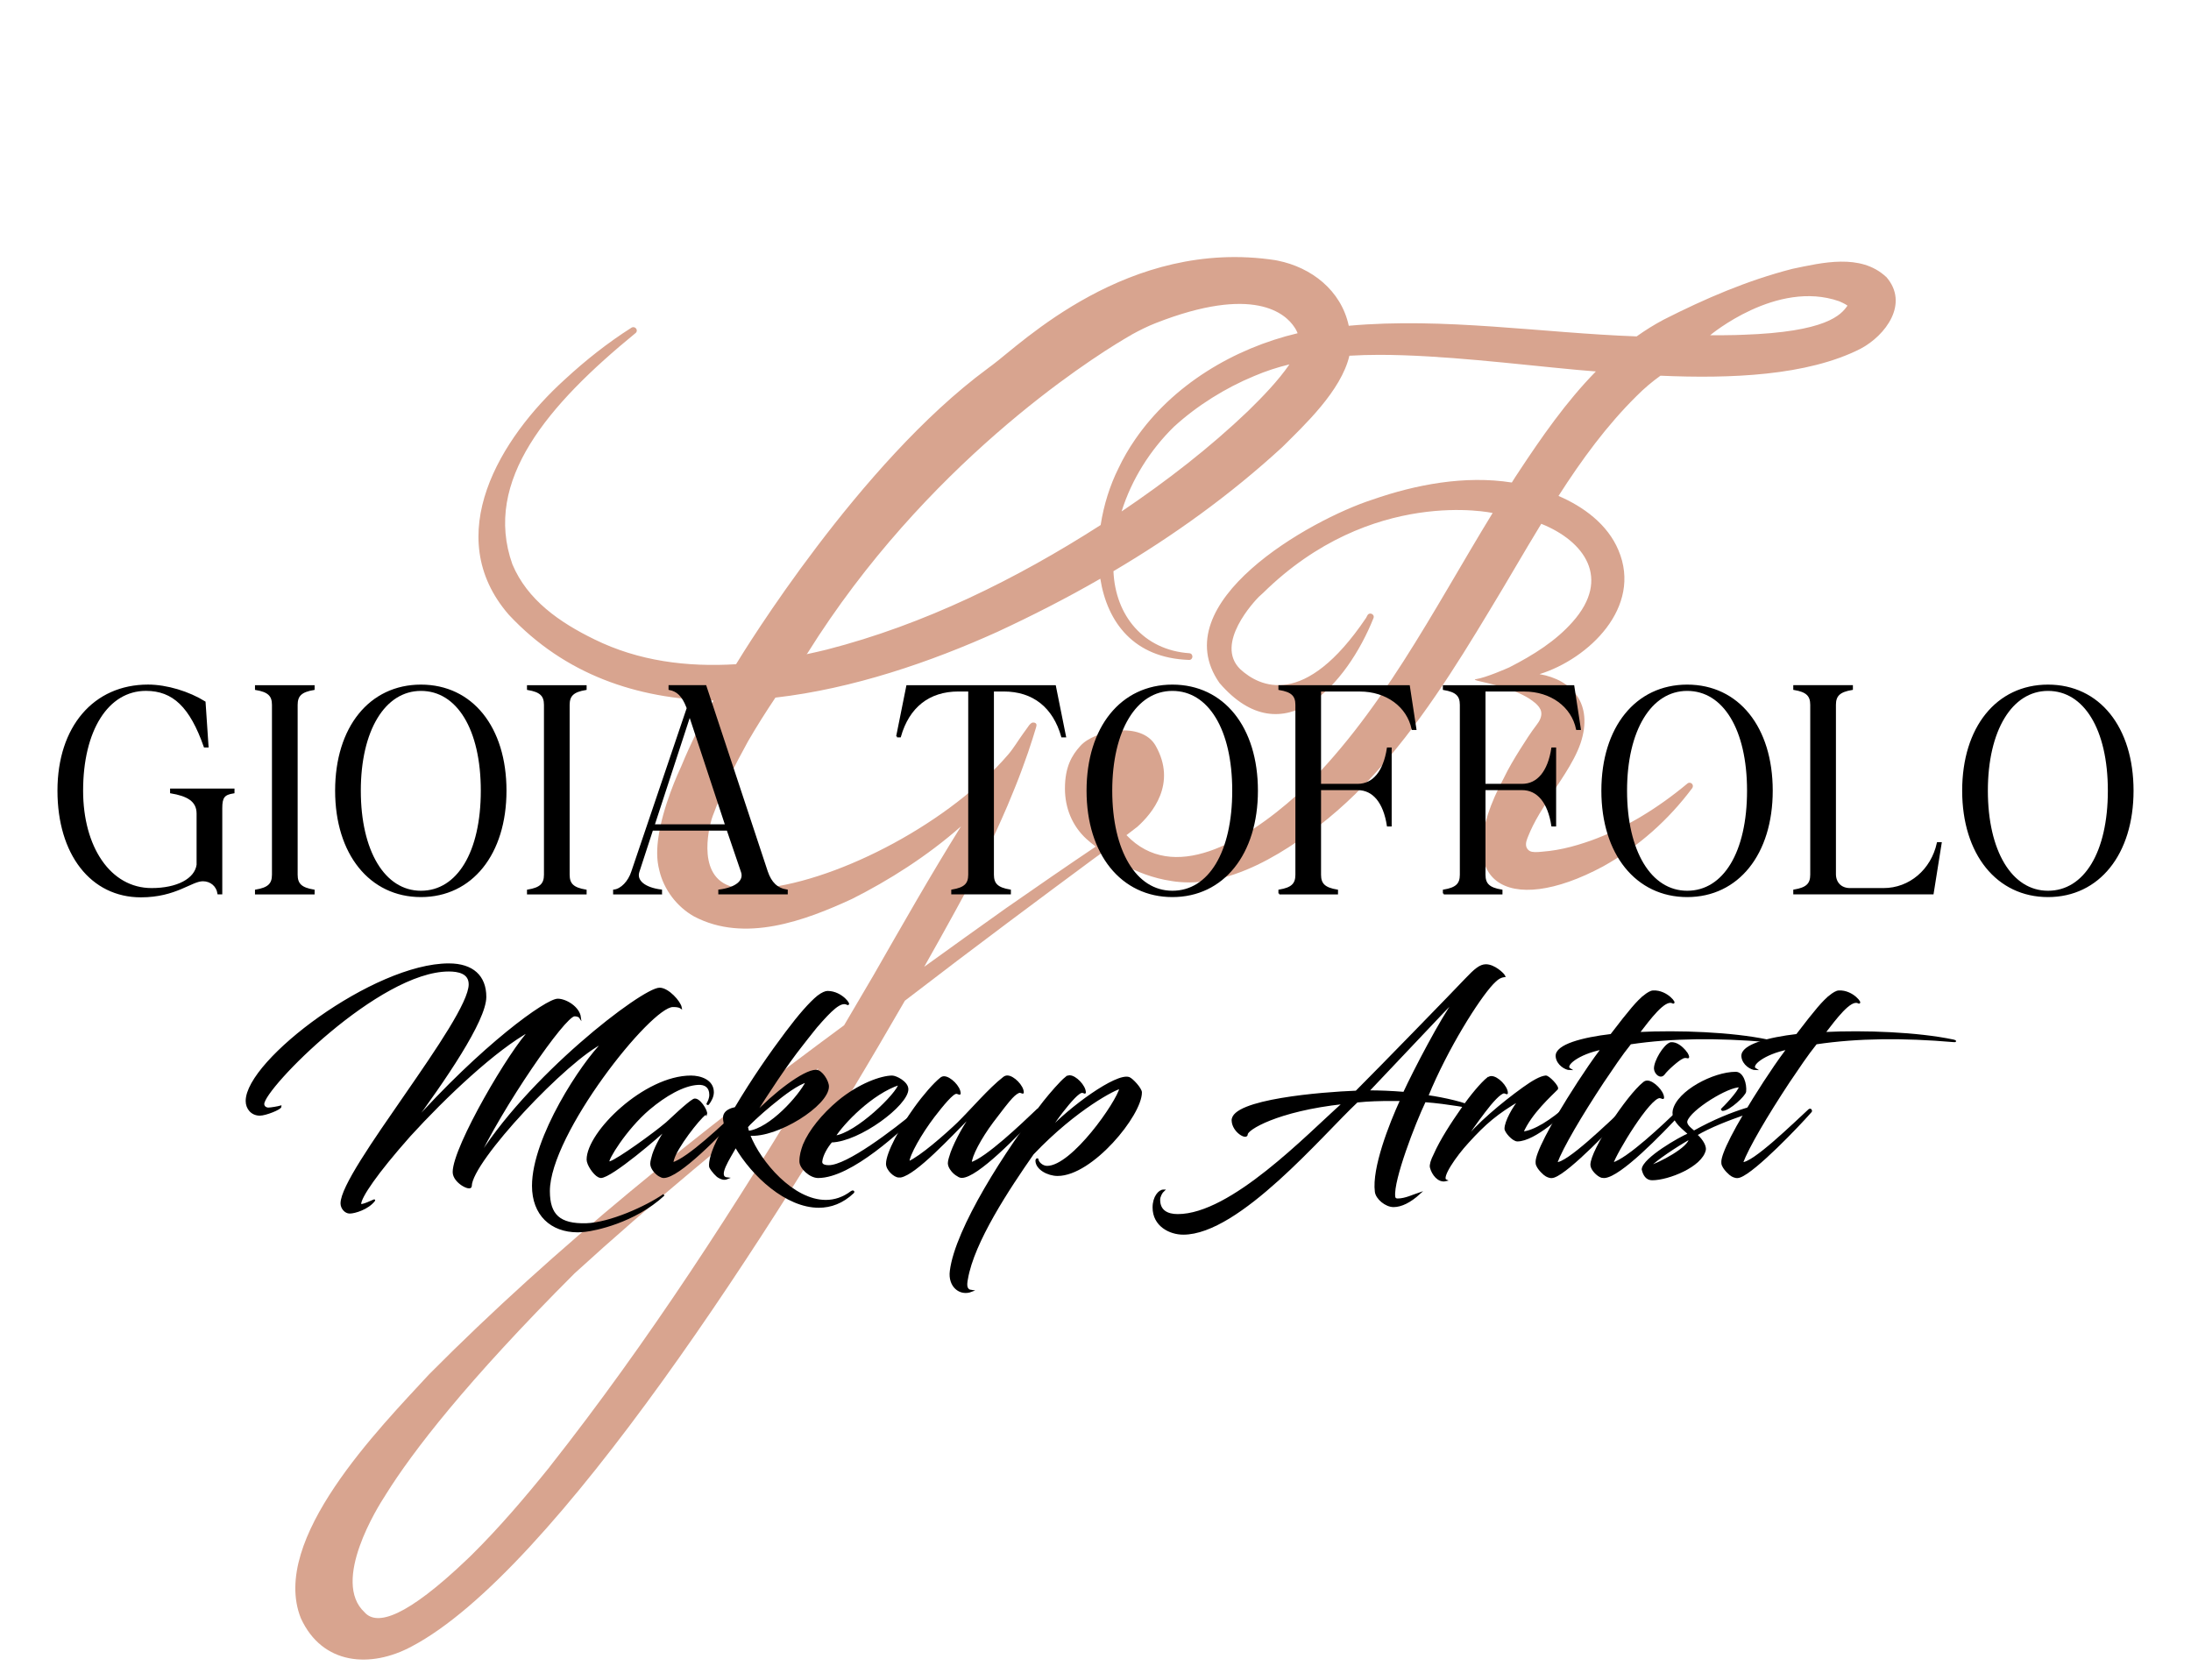
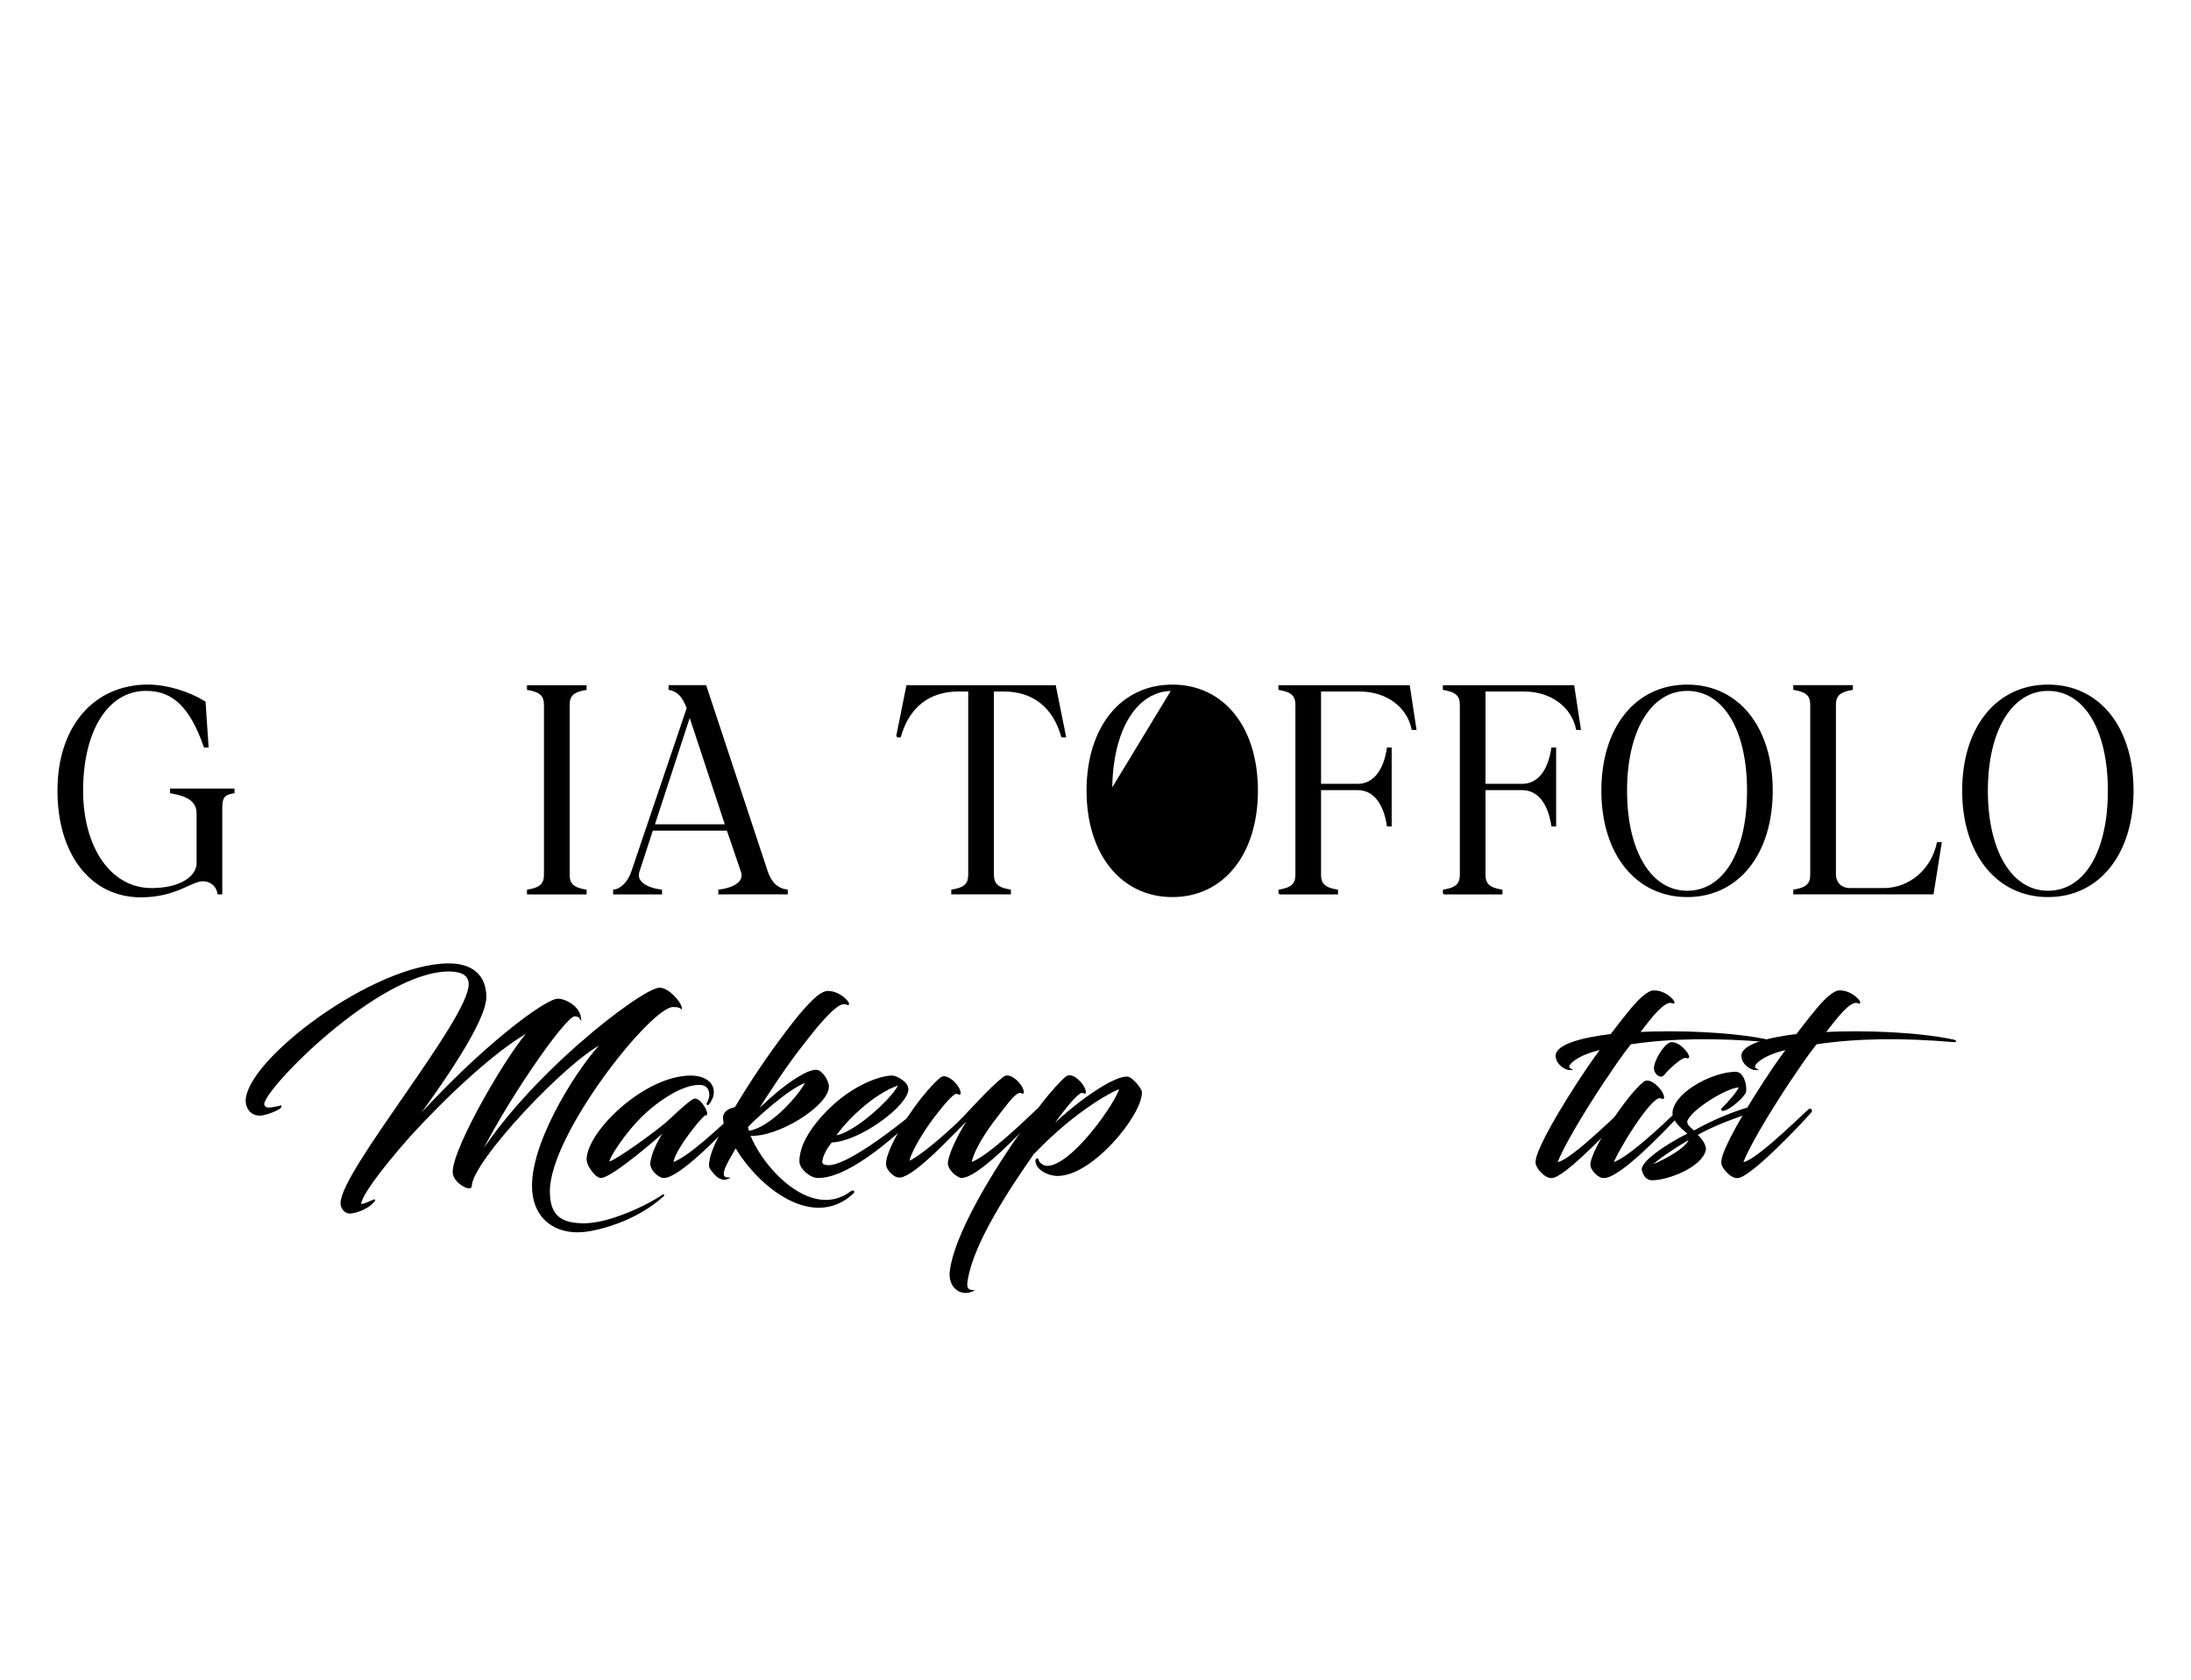
<svg xmlns="http://www.w3.org/2000/svg" id="Livello_1" data-name="Livello 1" viewBox="0 0 595.28 456.39">
  <defs>
    <style>      .cls-1 {        stroke: #000;        stroke-miterlimit: 10;        stroke-width: .5px;      }      .cls-2, .cls-3 {        stroke-width: 0px;      }      .cls-3 {        fill: #d8a48f;      }    </style>
  </defs>
  <path class="cls-2" d="m303.88,217.28s0,.02-.01.03c.01-.01.01-.02.02-.03h-.01,0Z" />
  <path class="cls-2" d="m303.84,217.34h.02s.03-.06.05-.08c-.02.03-.05.05-.07.08h0Z" />
-   <path class="cls-3" d="m512.4,75.19c-6.94-6.41-17.39-3.81-25.44-2.14-12.35,3.18-23.67,8.08-34.94,13.79-2.56,1.36-5.01,2.89-7.36,4.56-25.83-.94-52.35-5.23-78.21-2.89-2.08-9.66-10.19-15.86-19.28-17.69-.21-.05-.19-.06-.65-.13-40-6.11-69.11,22.73-76.93,28.5-.63.46,0,0-1.23.91l-.07.07-.04.02c-34.77,25.64-66.04,76.61-68.16,80.1-.07.11-.11.18-.11.18-13.27.81-26.45-.82-38.5-6.76-9.48-4.62-18.22-10.71-22.27-20.39-8.1-22.73,9.76-43.44,33.46-62.82.88-.71-.07-2.02-1.07-1.49-6.48,4.11-12.48,8.86-18.11,14.06-17.59,15.89-33.85,42.53-15.26,63.95,15.3,16.39,34.97,22.84,55.66,23.32-3.27,5.71-6.23,11.62-8.73,17.7,0,0-.03.05-.07.16-.63,1.33-5.15,11.08-6.28,19.81-.02.12-.03.24-.05.36-.19,1.62-.27,3.2-.17,4.69.02.21.03.43.05.64.02.21.05.42.07.62h0c.1.74.24,1.47.43,2.2,1.22,5.19,4.75,9.83,9.39,12.46,13.79,7.31,30.22,1.14,42.94-4.73,9.93-4.99,20.51-11.66,29.63-19.73-8.27,13.25-15.97,26.84-23.77,40.45-2.65,4.54-5.32,9.06-7.99,13.59-39.57,29.19-78.04,59.87-112.79,94.88-13.33,14.47-43.35,44.84-34.81,66.24,5.85,12.79,19.05,13.61,30.08,7.68,38.76-20.36,98.35-113.48,134.03-175.47,19.49-14.99,37.4-28.27,51.17-38.47.33-.24.66-.49.96-.7,0,0,.04-.04.13-.09.22-.16.44-.33.64-.46.37-.27.7-.53,1.07-.78l.02.02c.6.5,8.08,6.45,18.5,7.97.07.02.16.02.24.04.3.04.61.09.94.13.8.09,1.6.15,2.41.18.91.04,1.8.04,2.71-.02.11,0,.22,0,.31-.02,1.14-.07,2.28-.2,3.4-.38.26-.02.52-.07.78-.13,8.56-1.55,16.62-5.94,23.69-10.77,7.29-5,14.06-10.89,20.01-17.45,12.54-13.64,22.53-29.56,31.95-45.22,4.68-7.68,9.21-15.63,13.97-23.42,11.68,4.68,19.05,14.78,8.54,26.62-4.6,5.23-10.73,9.06-17.12,12.33,0,0-.02.02-.07.04-.69.31-6.36,2.8-9,3.2-.83.13-.29.31,1.07.63,2.76.64,8.85,1.91,13.23,4.62.24.16.48.31.69.48.16.09.34.22.5.37.2.14.4.3.6.47.69.62,1.34,1.36,1.53,2.29.25,1.27-.42,2.54-1.22,3.56-1.65,2.15-3.05,4.38-4.51,6.68-1.58,2.53-3.11,5.07-4.4,7.76-15.33,28.55.98,37.99,26.95,24.04,9.7-5.39,17.82-12.7,24.23-21.28.24-.33.24-.8-.03-1.12-.35-.42-.97-.44-1.35-.07-7.9,6.59-16.81,12.08-26.07,15.42-.59.2-1.14.39-1.73.59-2.52.84-5.1,1.53-7.74,1.98-1.27.22-2.56.38-3.88.48-.63.05-1.29.14-1.92.11-.55-.04-1.07-.04-1.55-.37-.42-.27-.73-.71-.84-1.18-.23-.97.22-1.98.57-2.85.37-.93.79-1.84,1.22-2.72,1.11-2.22,2.42-4.34,3.75-6.46,3.03-4.92,7.3-10.44,9.21-15.97,3.58-10.68-2.25-17.29-11.14-18.8,13.33-4.14,28.03-18.17,21.44-33.68-2.96-7.07-9.55-11.85-16.28-14.74,6.29-9.83,13.12-19.16,21.24-27.18,2.04-2.05,4.2-3.87,6.46-5.49,18.98.84,39.84.04,54.32-7.3,6.87-3.62,13.39-12.36,6.96-19.61v.02ZM149.28,398.63c-6.68,8.28-13.61,16.4-21.08,23.8-.4.4-.8.78-1.2,1.16-16.6,15.86-24.57,18.22-27.91,14.52,0,0,0-.02-.03-.04-9.13-8.41,3.63-28.75,5.63-31.78.05-.12.12-.21.16-.27.02-.04.04-.07.07-.11,7.09-11.34,21.61-30.35,51.18-59.93,20.65-18.85,43.86-38.06,66.28-55.79-22.44,37.42-46.09,74.18-73.11,108.43h0Zm70.06-221.08c32.02-51.28,76.15-79.5,86.06-85.41.44-.27.81-.48,1.12-.66.11-.05.21-.12.32-.18.1-.06.18-.11.26-.15.06-.04.13-.07.19-.11.02,0,.05-.03.06-.04.03,0,.05-.02.06-.03h0v-.02c2.29-1.27,4.47-2.33,6.55-3.15,26.73-10.49,35.36-2.55,37.75,1.14.02.02.04.04.05.07.11.16.22.34.33.54.05.09.09.16.13.26.16.29.26.53.29.64.02.05.04.09.04.09-17.37,4.11-34.03,14.1-44.15,28.87-1.71,2.47-3.22,5.07-4.51,7.8-2.32,4.63-4.01,9.97-4.85,15.44-22.97,14.73-47.95,27.05-74.35,33.83-1.83.45-3.68.87-5.54,1.27,0,0,.05-.07.18-.22v.02Zm131-78.56c-3.11,4.52-7.32,8.84-11.26,12.7-10.42,9.97-22.15,19.04-34.35,27.27,2.72-8.7,7.79-16.73,14.24-23.03,6.31-5.76,13.98-10.54,21.83-13.78,3.11-1.33,6.3-2.36,9.55-3.15h0Zm62.38,29.07c-.68,1-1.33,2.02-1.97,3.04-12.72-2-26.09.54-37.9,4.66-17.02,5.51-56.76,27.99-41.53,49.8,17.36,20.19,34.75.16,41.84-17.6.44-1.08-1.12-1.78-1.65-.75-.12.23-.24.46-.37.69,0,0,0,.02-.02.03-16.66,24.68-28.88,18.72-34.13,13.91-7.14-6.93,3.93-18.57,5.02-19.68.05-.05.08-.07.08-.07h0c.36-.34.72-.68,1.1-1,29.46-28.98,62.35-21.71,62.35-21.71-16.33,26.65-30.47,55.13-53.2,76.64-14.41,12.91-33.68,24.14-46.29,10.88,0,0,.04-.02.11-.07.92-.71,1.9-1.45,2.86-2.2,3.99-3.58,10.83-11.66,4.96-22.02-3.83-6.76-16.64-4.22-20.44.04-2.36,2.58-4.2,5.76-4.2,11.61,0,5.25,1.97,10.16,5.87,13.71.8.73,1.64,1.4,2.51,2.04-8.18,5.5-16.28,11.1-24.37,16.73-7.43,5.28-14.85,10.59-22.24,15.93,5.99-10.59,11.12-19.96,15.13-27.56.33-.69.67-1.36,1-2.06.57-1.16,1.12-2.32,1.67-3.48.55-1.18,1.11-2.34,1.64-3.51.54-1.18,1.07-2.36,1.6-3.54.52-1.18,1.05-2.36,1.56-3.57.5-1.18,1-2.38,1.48-3.58.49-1.2.99-2.4,1.45-3.61.46-1.21.93-2.42,1.36-3.64.46-1.23.9-2.45,1.32-3.68.41-1.23.83-2.48,1.22-3.71.2-.63.39-1.25.58-1.88.09-.31.2-.62.29-.93.07-.27.18-.54.2-.83,0-.11,0-.24-.04-.35-.07-.16-.2-.27-.37-.35-.15-.05-.33-.08-.48-.08-.09,0-.18.02-.27.03-.11.04-.18.09-.27.15-.48.35-.77.82-1.09,1.29-.37.49-.71.99-1.06,1.47-1.36,1.86-2.58,3.97-4.07,5.71-15.59,18.22-45.36,34.09-66.58,36.38-2.6.27-5.09.23-7.33-.16h-.04c-10.97-1.94-7.42-16.04-6.67-18.58h0l.34-1,.02-.05c2.58-6.97,5.94-13.64,9.56-20.18,2.34-4.03,4.83-7.97,7.42-11.83,21.08-2.41,42.28-9.72,60.25-17.84,9.55-4.43,18.91-9.21,28.02-14.46,1.9,11.87,9.12,21.55,24.09,22.06,1.16.05,1.29-1.71.1-1.82-12.43-.86-20.12-10.23-20.62-22.29,16.32-9.63,31.75-20.74,45.86-33.7,5.92-5.89,16.02-15.29,18.24-24.84,2.69-.16,5.41-.24,8.12-.24,17.1.02,36.46,2.48,53.71,4.08,1.65.14,3.37.28,5.14.43-8.08,8.23-14.77,17.9-20.89,27.16l.02-.02Zm-75.39,39.35s-.04.05-.05.06h-.02s.05-.04.06-.06h0Zm136.2-76.46l-.27.02-1.2.04-.57.02c-2.12.05-4.42.07-6.85.05,0,0,18.04-15.17,35.03-9.24.16.05,1.75.76,2.28,1.2-1.75,2.54-5.74,7.16-28.42,7.92h0Z" />
  <path class="cls-2" d="m303.91,217.26s-.04.05-.05.07h-.02s.05-.04.07-.07h0Z" />
  <path class="cls-2" d="m303.89,217.28s-.01.02-.02.03c.01-.01.01-.02.01-.03h.01,0Z" />
  <g>
    <path class="cls-1" d="m22.33,214.83c0,15.3,7.45,26.71,18.86,26.71,6.96,0,11.9-2.59,12.47-6.56v-13.92c0-3.64-2.91-5.02-7.2-5.75v-.81h17v.81c-2.67.41-3.32,1.3-3.32,4.29v23.15h-.81c-.32-2.1-2.02-3.56-4.21-3.56-3.16,0-7.37,4.37-16.84,4.37-13.44,0-22.42-11.49-22.42-28.74s9.71-28.57,24.36-28.57c5.1,0,11.09,1.86,15.38,4.53l.81,12.06h-.81c-3.8-10.85-8.5-15.38-15.95-15.38-10.44,0-17.32,10.93-17.32,27.36Z" />
-     <path class="cls-1" d="m69.53,242.76v-.81c3.4-.57,4.61-1.7,4.61-4.29v-46.14c0-2.59-1.21-3.72-4.61-4.29v-.81h15.7v.81c-3.4.57-4.61,1.7-4.61,4.29v46.14c0,2.59,1.21,3.72,4.61,4.29v.81h-15.7Z" />
-     <path class="cls-1" d="m91.3,214.83c0-17.16,9.23-28.57,23.07-28.57s22.99,11.41,22.99,28.57-9.23,28.66-22.99,28.66-23.07-11.49-23.07-28.66Zm23.07-27.36c-9.96,0-16.59,10.93-16.59,27.36s6.56,27.44,16.59,27.44,16.51-10.69,16.51-27.44-6.56-27.36-16.51-27.36Z" />
    <path class="cls-1" d="m143.43,242.76v-.81c3.4-.57,4.61-1.7,4.61-4.29v-46.14c0-2.59-1.21-3.72-4.61-4.29v-.81h15.7v.81c-3.4.57-4.61,1.7-4.61,4.29v46.14c0,2.59,1.21,3.72,4.61,4.29v.81h-15.7Z" />
    <path class="cls-1" d="m179.62,242.76h-12.79v-.81c2.02-.24,4.05-2.35,4.94-5.1l15.06-44.44-.16-.41c-1.13-2.91-2.59-4.37-4.78-4.78v-.81h9.79l16.68,50.43c1.05,3.08,2.75,4.7,5.42,5.1v.81h-18.37v-.81c4.61-.57,7.04-2.59,6.15-5.1l-3.89-11.41h-20.48l-3.72,11.41c-.81,2.51,1.62,4.53,6.15,5.1v.81Zm-2.02-18.54h19.67l-9.88-29.95-9.79,29.95Z" />
    <path class="cls-1" d="m243.73,200.1l2.75-13.68h40.15l2.75,13.68h-.81c-2.27-8.01-7.77-12.47-15.87-12.47h-2.91v50.02c0,2.59,1.21,3.72,4.61,4.29v.81h-15.7v-.81c3.4-.57,4.61-1.7,4.61-4.29v-50.02h-2.91c-8.09,0-13.6,4.45-15.87,12.47h-.81Z" />
-     <path class="cls-1" d="m295.46,214.83c0-17.16,9.23-28.57,23.07-28.57s22.99,11.41,22.99,28.57-9.23,28.66-22.99,28.66-23.07-11.49-23.07-28.66Zm23.07-27.36c-9.96,0-16.59,10.93-16.59,27.36s6.56,27.44,16.59,27.44,16.51-10.69,16.51-27.44-6.56-27.36-16.51-27.36Z" />
+     <path class="cls-1" d="m295.46,214.83c0-17.16,9.23-28.57,23.07-28.57s22.99,11.41,22.99,28.57-9.23,28.66-22.99,28.66-23.07-11.49-23.07-28.66Zm23.07-27.36c-9.96,0-16.59,10.93-16.59,27.36Z" />
    <path class="cls-1" d="m347.59,242.76v-.81c3.4-.57,4.61-1.7,4.61-4.29v-46.14c0-2.59-1.21-3.72-4.61-4.29v-.81h35.21l1.78,11.66h-.81c-1.3-6.23-7.04-10.44-14.33-10.44h-10.77v25.58h10.2c4.29,0,7.2-3.56,8.18-9.88h.81v20.96h-.81c-.97-6.31-3.89-9.87-8.18-9.87h-10.2v23.23c0,2.59,1.21,3.72,4.61,4.29v.81h-15.7Z" />
    <path class="cls-1" d="m392.27,242.76v-.81c3.4-.57,4.61-1.7,4.61-4.29v-46.14c0-2.59-1.21-3.72-4.61-4.29v-.81h35.21l1.78,11.66h-.81c-1.3-6.23-7.04-10.44-14.33-10.44h-10.77v25.58h10.2c4.29,0,7.2-3.56,8.18-9.88h.81v20.96h-.81c-.97-6.31-3.89-9.87-8.18-9.87h-10.2v23.23c0,2.59,1.21,3.72,4.61,4.29v.81h-15.7Z" />
    <path class="cls-1" d="m435.33,214.83c0-17.16,9.23-28.57,23.07-28.57s22.99,11.41,22.99,28.57-9.23,28.66-22.99,28.66-23.07-11.49-23.07-28.66Zm23.07-27.36c-9.96,0-16.59,10.93-16.59,27.36s6.56,27.44,16.59,27.44,16.51-10.69,16.51-27.44-6.56-27.36-16.51-27.36Z" />
    <path class="cls-1" d="m511.75,241.54c7.12,0,13.11-5.1,14.73-12.47h.81l-2.18,13.68h-37.64v-.81c3.4-.57,4.61-1.7,4.61-4.29v-46.14c0-2.59-1.21-3.72-4.61-4.29v-.81h15.7v.81c-3.4.57-4.61,1.7-4.61,4.29v45.98c0,2.43,1.62,4.05,4.05,4.05h9.15Z" />
    <path class="cls-1" d="m533.36,214.83c0-17.16,9.23-28.57,23.07-28.57s22.99,11.41,22.99,28.57-9.23,28.66-22.99,28.66-23.07-11.49-23.07-28.66Zm23.07-27.36c-9.96,0-16.59,10.93-16.59,27.36s6.56,27.44,16.59,27.44,16.51-10.69,16.51-27.44-6.56-27.36-16.51-27.36Z" />
  </g>
  <g>
    <path class="cls-1" d="m111.27,308.6c-8.98,10.13-13.4,16.66-13.4,18.57,0,.88,4.08-1.29,3.81-1.02-1.7,2.24-5.3,3.33-6.67,3.33-1.16,0-2.24-1.22-2.24-2.52,0-8.71,34.82-49.85,34.82-59.51,0-3.2-3.13-3.74-5.65-3.74-19.04,0-50.39,31.96-50.39,36.25,0,.82.75,1.22,1.36,1.22.68,0,2.65-.34,3.33-.54,0,.61-4.08,2.24-5.64,2.24-2.18,0-3.6-1.7-3.6-3.74,0-10.95,34.62-37.13,54.95-37.13,6.46,0,9.93,3.26,9.93,8.84,0,6.46-11.29,22.85-20.33,35.09,19.59-21.97,36.93-34.34,39.99-34.34,2.18,0,5.71,2.11,6.05,4.83-.27-.41-1.02-.54-1.5-.54-2.72,0-19.86,24.89-26.93,40.12,13.87-23.26,45.5-47.4,50.05-47.4,2.31,0,5.51,3.6,5.78,5.17-.61-.41-1.56-.41-2.18-.41-6.12,0-33.66,34.68-33.66,50.26,0,6.53,2.86,9.18,10.13,8.98,6.46-.2,16.39-4.69,21.08-7.96-8.09,7.48-18.91,9.52-21.29,9.79-.75.07-1.43.14-2.11.14-7.21,0-12.17-4.56-12.17-12.38,0-13.13,13.4-33.39,19.18-39.04-9.79,4.49-36.04,32.37-36.04,39.11,0,1.29-4.69-1.02-4.69-3.81,0-6.87,15.71-33.53,20.88-38.56-9.45,5.1-23.12,18.02-32.85,28.7Z" />
    <path class="cls-1" d="m181.39,306.36c-2.04,2.04-15.3,13.46-18.16,13.46-.14,0-.48-.14-.61-.2-1.22-.61-2.99-3.2-2.99-4.56,0-7.41,15.57-22.58,28.09-22.58,2.58,0,5.98,1.09,5.98,4.28,0,1.16-.61,2.31-1.29,3.2-.14.07-.27,0-.2-.07.34-.61.75-1.43.75-2.45,0-2.04-1.29-3.06-3.33-2.92-3.94.2-8.91,3.06-13.33,6.8-6.46,5.51-11.56,14.08-10.95,14.42.14.07.27.07.48,0,2.24-.75,11.77-7.62,15.3-10.61,1.22-1.09,5.64-5.37,7.34-6.32,1.36-.68,3.67,3.06,3.4,3.88-.34-.68-6.46,6.73-8.5,11.08-.41.95-.68,1.77-.68,2.31,4.28-1.22,14.01-10.54,18.23-14.49.34-.34.68.2.48.41-5.92,6.46-17,17.82-21.08,17.82-.34,0-.68-.14-1.16-.41-.95-.54-2.24-1.97-2.24-3.2,0-.68.27-1.5.54-2.52.82-2.52,2.65-5.64,3.94-7.34Z" />
    <path class="cls-1" d="m199.82,301.05c4.69-7.89,9.52-14.83,13.87-20.61,3.47-4.62,6.39-7.96,8.57-9.73,1.16-.88,2.04-1.22,2.58-1.22,3.94,0,6.53,4.01,5.3,3.26-1.84-.88-4.42,1.7-8.43,6.33-.75.88-4.08,5.17-4.08,5.17-4.08,5.17-9.18,12.92-12.79,18.7,5.37-5.71,13.53-12.04,16.87-12.04,1.5,0,3.26,2.86,3.26,4.29,0,5.03-13.87,13.81-21.42,13.12,2.92,7.55,11.9,17.95,20.81,17.95,2.38,0,4.76-.75,7-2.45.2-.2.75-.14.41.2-2.86,2.72-6.05,3.88-9.32,3.88-8.77,0-17.95-8.43-22.58-16.39-1.63,3.06-5.37,8.3-2.31,8.64-.82.34-1.56.07-2.24-.34-.48-.2-1.84-1.63-2.38-2.72-.14-.54-.14-2.79,2.04-7.21.61-1.36,1.36-2.72,2.04-4.08-.27-1.09-.48-2.11-.2-2.86.41-1.09,1.7-1.63,2.99-1.9Zm3.13,5.1c.14.68.27,1.16.41,1.36,5.98-.82,13.81-9.59,15.85-13.67-4.69,1.16-15.57,11.36-16.25,12.31Z" />
    <path class="cls-1" d="m223.15,315.54c-.07.82.54,1.29,2.04,1.29,4.96,0,17.41-9.45,24.28-15.17.2-.14.68.2.48.41-5.1,4.76-18.63,17.75-27.68,17.75-2.11,0-4.83-2.45-4.83-4.28,0-1.63.41-2.99.95-4.49,1.63-3.88,5.1-8.16,9.39-11.77,5.64-4.69,11.7-6.8,14.62-6.8,1.02,0,4.15,1.56,4.15,3.47,0,4.22-13.06,14.01-20.67,14.21-1.22,1.43-2.52,3.6-2.72,5.37Zm3.6-6.73c5.92-.68,17.21-11.7,17.61-14.28-7.55,2.45-15.37,10.68-17.61,14.28Z" />
    <path class="cls-1" d="m264.77,302.07c-6.87,7-15.98,16.8-20.06,17.61h-.54c-1.09,0-3.2-1.84-3.2-3.47,0-2.92,3.74-9.79,7.62-15.17,2.38-3.33,5.24-6.6,6.94-7.96.34-.34.75-.41.95-.41,1.63,0,4.28,2.65,4.28,4.42,0,.27-.27-.07-.88-.14-1.02-.14-3.88,3.4-6.19,6.39-3.47,4.56-6.87,10.47-6.87,12.45,3.26-1.36,10.2-7.48,13.47-10.61,3.54-3.47,8.57-9.39,12.45-12.38.34-.27.68-.34.95-.34,1.63,0,4.22,2.65,4.22,4.35,0,.27-.2-.07-.82-.14-.48,0-1.36.61-2.24,1.56-1.02,1.09-2.92,3.54-5.17,6.53-3.4,4.56-5.92,9.38-5.92,11.29,4.28-1.29,13.94-10.54,18.09-14.49.41-.34.75.2.54.41-5.92,6.46-17,17.82-21.08,17.82-.34,0-.75-.14-1.09-.41-1.09-.54-2.45-2.11-2.45-3.33,0-.68.41-1.9.75-2.92,1.16-3.13,3.74-7.96,6.26-11.09Z" />
    <path class="cls-1" d="m289.6,292.82c.41-.34.82-.41,1.02-.41,1.56,0,4.15,2.65,4.15,4.42,0,.2-.2-.07-.68-.14-1.02-.14-3.4,2.65-5.58,5.44-.88,1.09-3.81,5.3-3.81,5.3,5.92-6.46,18.63-15.71,22.04-14.55.88.34,3.26,2.92,3.26,3.94,0,6.12-13.33,22.44-22.65,22.44-2.65,0-5.78-1.7-5.78-3.94,0-.34.34-.48.34-.27,0,.68,1.16,1.97,2.58,1.97,6.87,0,19.11-17.61,19.93-21.42-1.02,0-11.97,5.44-23.8,17.89-6.6,9.45-16.19,23.94-17.89,34-.34,1.7-.34,3.06,1.22,3.26-3.13,1.22-6.19-1.29-5.64-5.44,1.43-11.43,15.03-32.71,25.37-45.97,1.84-2.31,4.56-5.44,5.92-6.53Z" />
-     <path class="cls-1" d="m387.8,297.79c4.49.61,10.88,2.11,11.97,3.06,0,.14-6.19-1.16-12.58-1.63h-.07c-2.86,5.99-8.77,21.36-8.3,25.84.07.75.54.82.95.82,2.04,0,4.22-1.09,5.85-1.63-2.45,2.24-4.9,3.47-7,3.47s-4.62-2.11-4.83-3.94c-.82-6.33,3.81-18.23,6.87-24.89h-2.58c-3.13,0-6.19.07-9.39.41-9.52,8.91-32.1,35.91-47.2,35.91-3.67,0-8.09-2.24-8.09-7.14,0-2.86,1.56-4.62,2.72-4.62-.54.48-1.16,1.63-1.16,2.52,0,2.99,2.11,4.15,5.03,4.15,14.55,0,35.16-21.63,45.02-30.4-18.09,1.97-26.39,7.14-26.25,8.5-.07,1.29-3.74-.75-3.88-3.74-.27-5.58,24.48-7.55,33.53-7.89h.07c7-7,26.12-26.66,29.79-30.54,2.45-2.58,3.88-3.81,5.44-3.81,2.24,0,4.69,2.31,5.03,2.99-1.43.2-2.18.95-3.26,2.04-3.88,4.15-12.31,17.48-17.68,30.54Zm-16.12-1.29c3.2,0,6.46.14,9.79.41,2.79-6.05,10.13-20.13,14.08-25.5-.75.68-1.43,1.36-23.87,25.1Z" />
-     <path class="cls-1" d="m404.26,292.96c.41-.27.68-.34.95-.34,1.63,0,4.22,2.65,4.22,4.35,0,.27-.2-.07-.75-.14-1.02-.07-3.4,2.58-5.44,5.3-1.84,2.45-4.22,5.64-5.64,8.16,3.6-4.69,10.41-10.41,16.25-14.62,2.65-1.9,4.69-3.06,6.12-3.2.75-.07,3.54,2.86,3.06,3.4-1.5,1.56-7.14,6.53-9.39,11.83,3.26-.27,7.96-3.33,12.17-7.07.07-.07.48-.14.54,0-1.22,1.63-9.38,9.25-14.08,9.25-1.22,0-3.26-2.38-3.26-3.2,0-1.9,2.18-5.85,3.94-7.89-6.26,3.67-9.45,6.39-14.08,11.49-3.47,3.74-7.55,9.72-6.05,10.41-1.97.48-3.6-1.63-4.08-3.54-.14-.61.2-1.9,1.02-3.47,1.7-3.88,4.76-8.57,7.48-12.45,2.38-3.47,5.3-6.94,7-8.3Z" />
    <path class="cls-1" d="m446.63,270.72c1.02-.82,1.9-1.36,2.52-1.36,3.81-.2,6.53,3.74,5.24,2.99-2.18-1.02-6.19,4.42-9.18,8.3,10.95-.54,25.3,0,35.02,2.04.54.14.82.27,0,.2-13.47-1.16-25.91-1.09-37.27.61-2.52,3.13-4.76,6.53-7.48,10.54-5.92,8.98-11.02,17.61-12.65,21.97,2.92.34,14.21-10.75,18.23-14.42.41-.34.68.2.48.41-3.33,3.81-15.17,16.19-19.25,17.68-.88.34-1.56.07-2.18-.27-.54-.27-2.04-1.7-2.45-2.72-.07-.14-.2-.27-.2-1.02,0-2.04,3.06-8.71,11.43-21.63,1.84-2.79,3.81-5.78,6.33-9.11-6.46,1.29-10.47,4.56-8.71,5.58-1.09,0-3.4-1.29-3.6-3.47-.27-3.06,7.21-4.96,14.83-5.85,5.3-6.94,7.21-9.11,8.91-10.47Z" />
    <path class="cls-1" d="m435.14,319.75c-1.09-.34-2.79-2.04-2.79-3.26,0-3.94,9.86-18.77,14.21-22.24.34-.34.75-.41,1.02-.41,1.56,0,4.29,2.72,4.29,4.42,0,.27-.34-.07-.88-.14-2.79-.27-12.11,15.23-12.92,18.02,4.15-1.09,14.08-10.54,18.23-14.55.48-.34.82.2.61.41-5.92,6.39-16.73,17.48-20.95,17.82-.27,0-.48,0-.82-.07Zm22.71-34.14c.61.68,1.02,1.7.75,1.7-.14,0-.68-.27-1.43.07-1.16.48-4.29,3.26-5.1,4.42-.95,1.22-2.38-.2-2.45-1.43-.07-1.97,2.52-6.39,4.29-6.94,1.56-.2,3.06,1.16,3.94,2.18Z" />
    <path class="cls-1" d="m458.19,304.59c-.27,1.16,1.36,2.24,2.04,2.86,10.88-6.12,19.59-7.62,20.47-7.62.14,0,.41.14.41.34.61.2-12.85,3.74-20.27,8.16.88.68,2.58,2.65,2.38,4.08-.95,4.42-9.93,8.02-14.35,8.02-1.5,0-2.24-1.22-2.58-2.72.2-2.92,10.2-8.64,12.58-9.59-.75-.95-4.76-3.4-4.15-6.39,1.09-5.17,10.88-10.27,16.87-10.27,1.9,0,2.79,3.13,2.58,5.1-.07.95-4.35,5.03-6.19,5.03-.07,0-.2-.27-.14-.27.2,0,4.76-4.76,4.9-6.12-3.13-.27-13.67,6.19-14.55,9.38Zm-10.13,12.38c2.65-.75,11.08-5.1,11.08-7.69-4.08,2.31-9.11,5.71-11.08,7.69Z" />
    <path class="cls-1" d="m497.09,270.72c1.02-.82,1.9-1.36,2.52-1.36,3.81-.2,6.53,3.74,5.24,2.99-2.18-1.02-6.19,4.42-9.18,8.3,10.95-.54,25.3,0,35.02,2.04.54.14.82.27,0,.2-13.47-1.16-25.91-1.09-37.27.61-2.52,3.13-4.76,6.53-7.48,10.54-5.92,8.98-11.02,17.61-12.65,21.97,2.92.34,14.21-10.75,18.23-14.42.41-.34.68.2.48.41-3.33,3.81-15.17,16.19-19.25,17.68-.88.34-1.56.07-2.18-.27-.54-.27-2.04-1.7-2.45-2.72-.07-.14-.2-.27-.2-1.02,0-2.04,3.06-8.71,11.43-21.63,1.84-2.79,3.81-5.78,6.33-9.11-6.46,1.29-10.47,4.56-8.71,5.58-1.09,0-3.4-1.29-3.6-3.47-.27-3.06,7.21-4.96,14.83-5.85,5.3-6.94,7.21-9.11,8.91-10.47Z" />
  </g>
</svg>